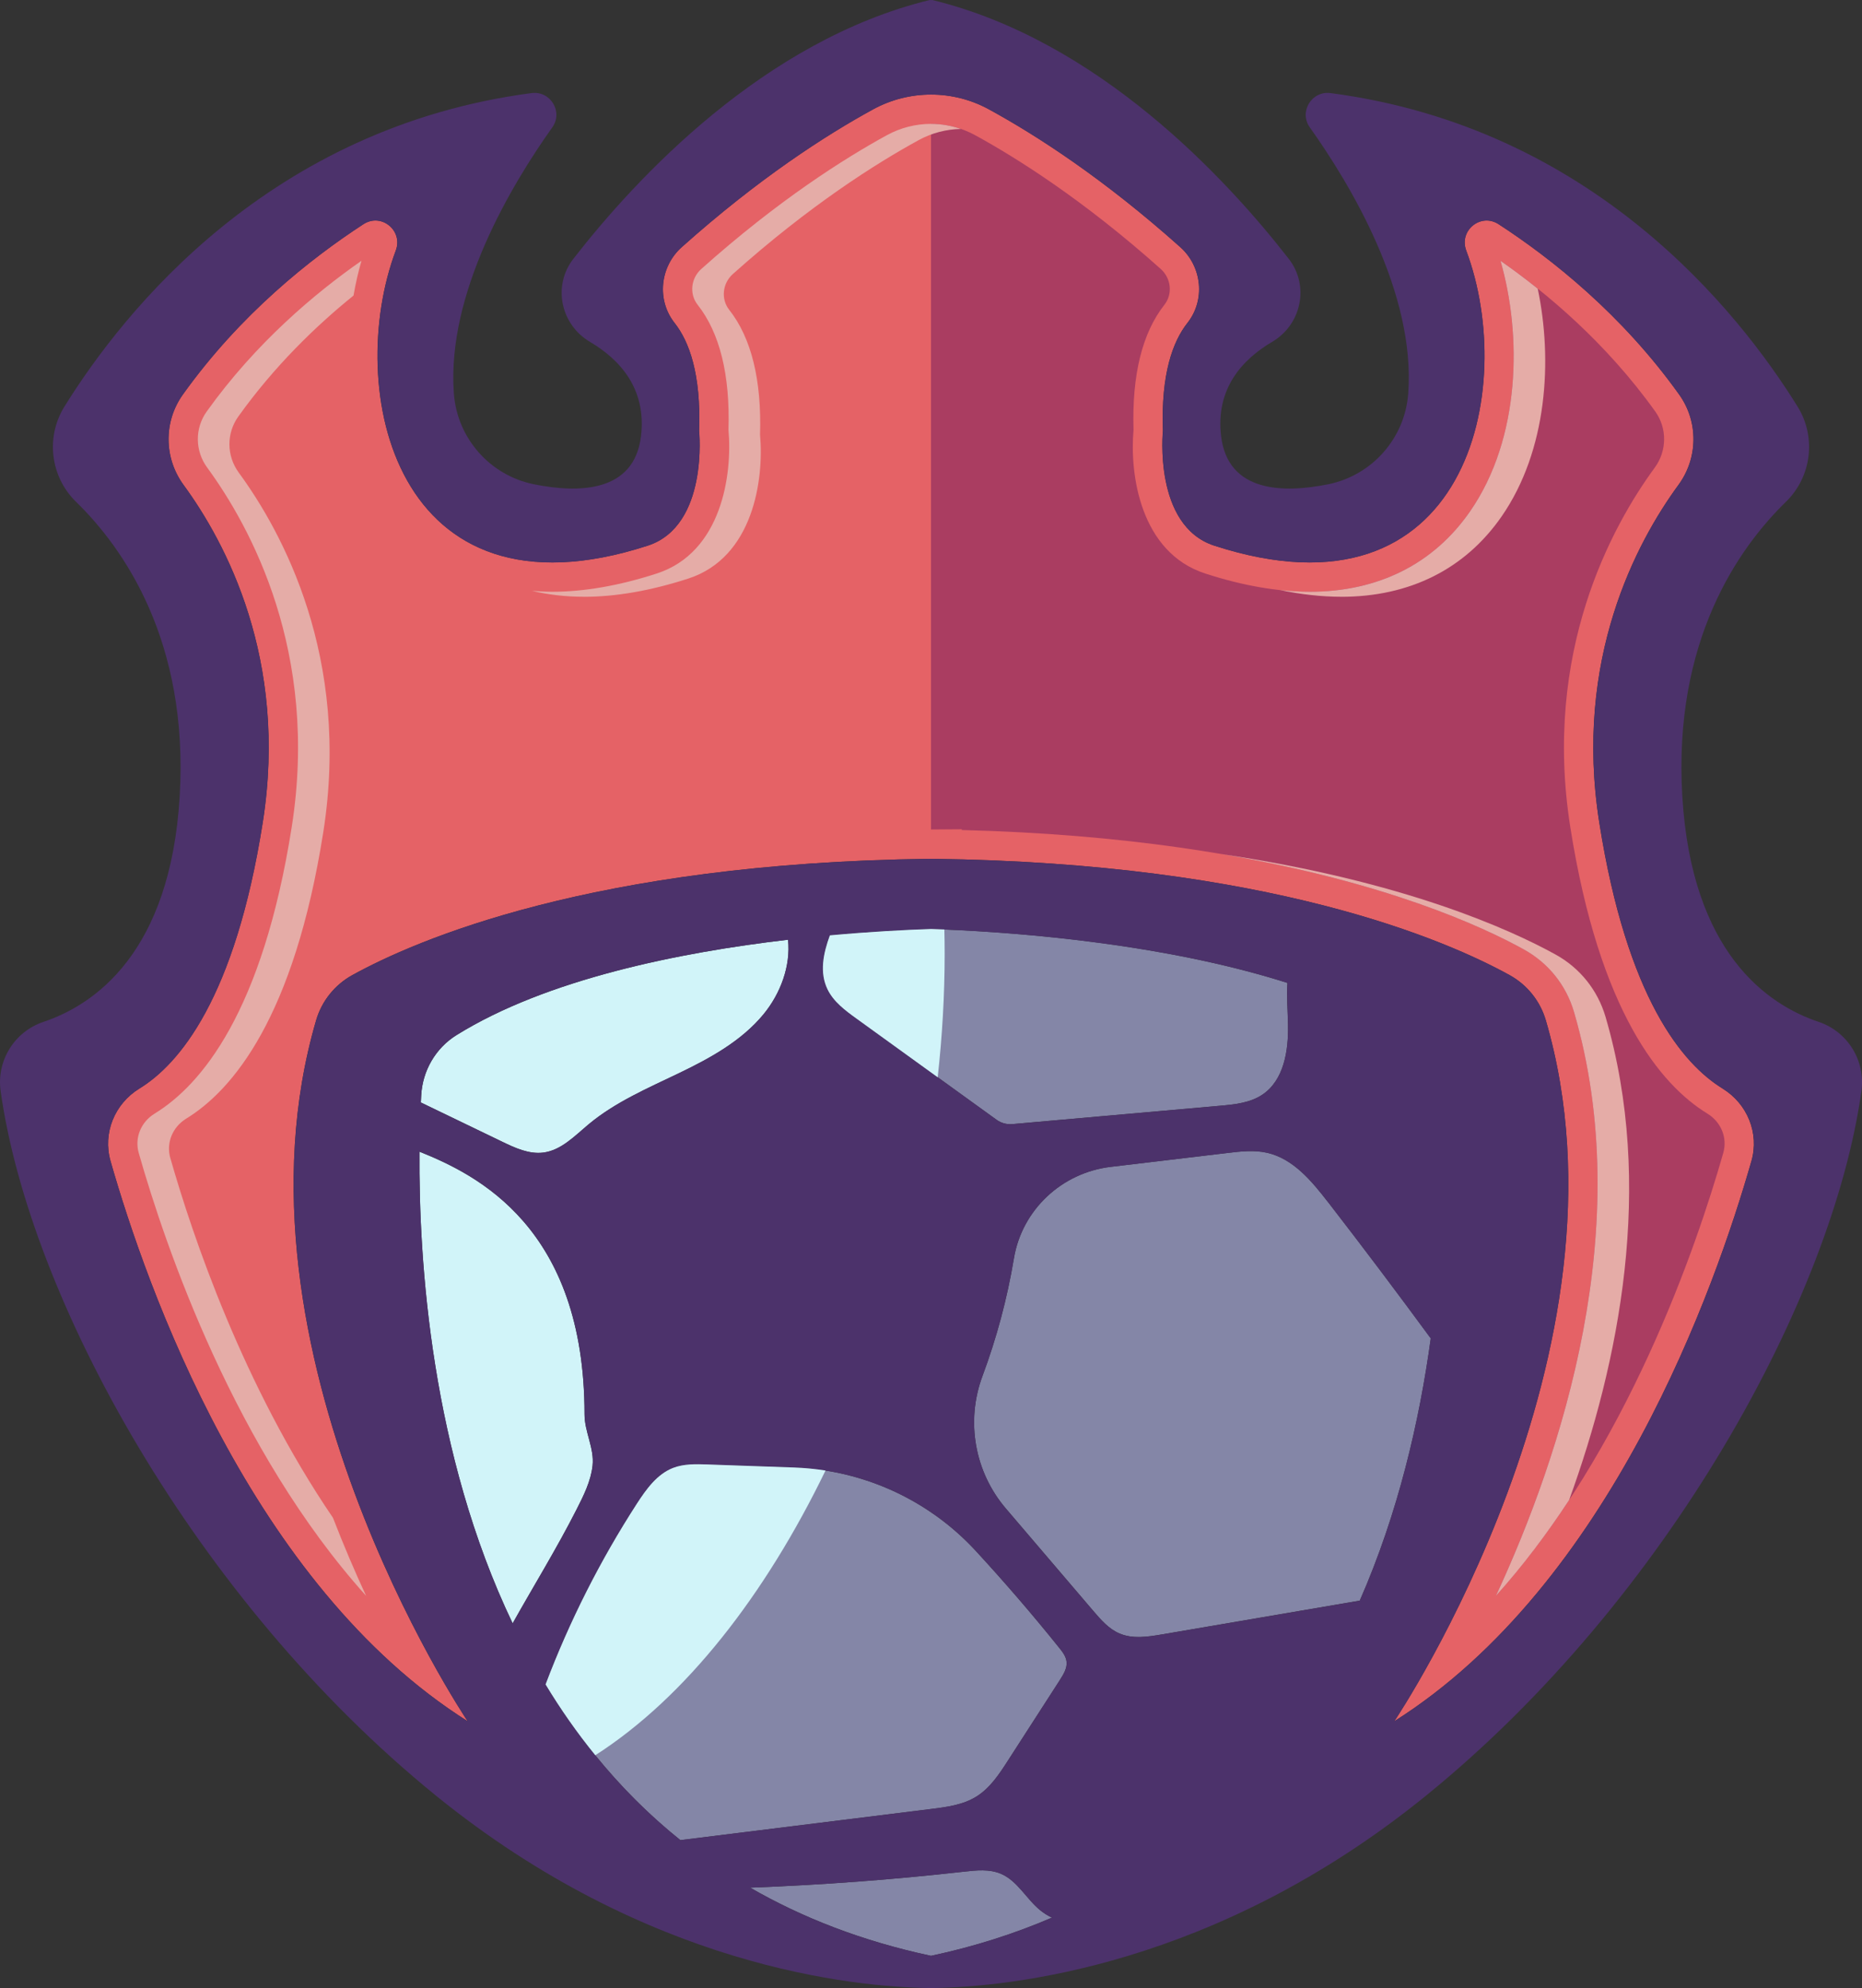
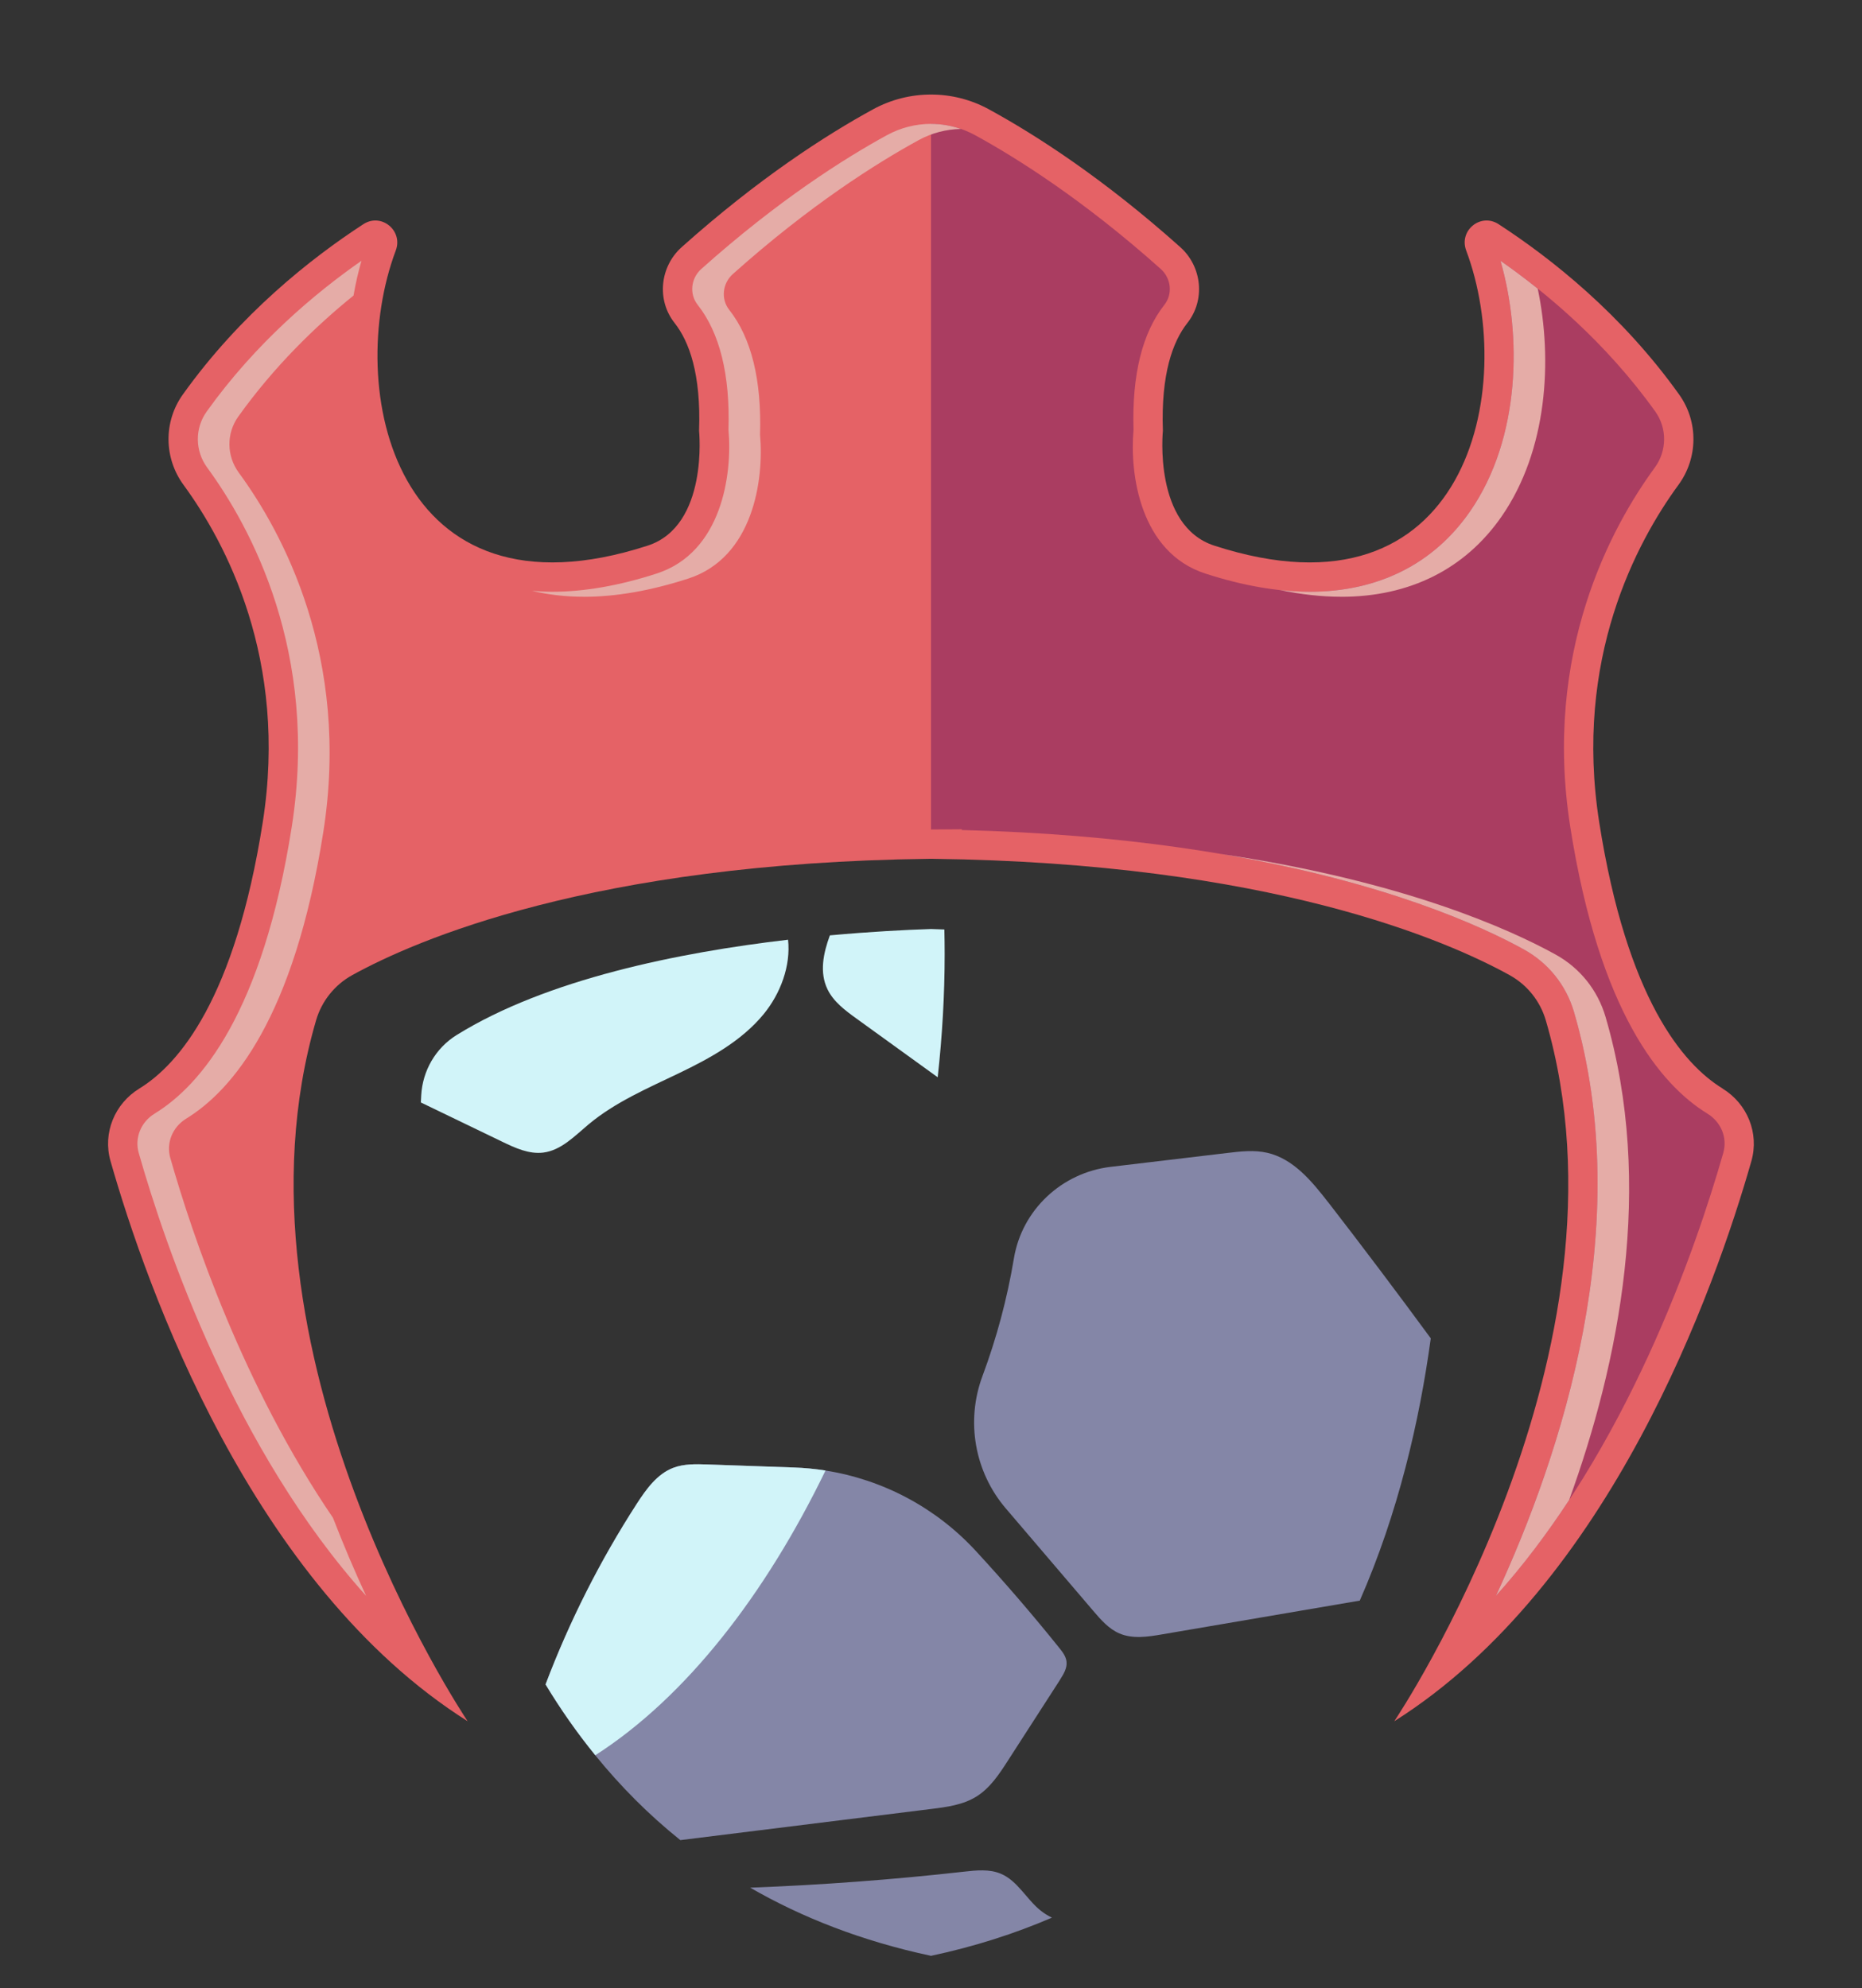
<svg xmlns="http://www.w3.org/2000/svg" id="Layer_1" data-name="Layer 1" viewBox="0 0 513.05 547.74">
  <rect x="0" y="0" width="513.05" height="547.74" fill="#333333" stroke="none" />
  <defs>
    <style>
      .cls-1 {
        fill: #8486a7;
      }

      .cls-2 {
        fill: #4c326b;
      }

      .cls-3 {
        fill: #d1f4f9;
      }

      .cls-4 {
        fill: #e5aca7;
      }

      .cls-5 {
        fill: #e56266;
      }

      .cls-6 {
        fill: #aa3d61;
      }
    </style>
  </defs>
  <g id="_9" data-name="9">
    <path class="cls-5" d="M474.64,299.91c-10.9-6.68-26.34-24.71-33.99-73.31-7.09-45.01,10.32-77.28,21.82-93,5.43-7.41,5.53-17.44.19-24.91-15.81-22.13-35.2-37.47-49.75-46.93-4.93-3.2-10.99,1.76-8.92,7.26,14.23,37.92.51,103.99-69.39,81.32-16.88-5.47-14.18-31.66-14.18-31.66-.56-15.64,2.72-24.58,6.75-29.7,4.99-6.32,4.04-15.52-1.96-20.89-21.16-18.91-39.66-30.83-52.73-37.97-9.93-5.43-21.98-5.43-31.92,0-13.07,7.14-31.57,19.06-52.73,37.97-6,5.37-6.96,14.57-1.96,20.89,4.03,5.12,7.31,14.06,6.75,29.7,0,0,2.7,26.2-14.18,31.66-69.9,22.66-83.63-43.4-69.39-81.32,2.07-5.49-3.99-10.46-8.92-7.26-14.55,9.47-33.94,24.81-49.75,46.93-5.34,7.47-5.24,17.5.19,24.91,11.51,15.72,28.91,47.99,21.82,93-7.66,48.6-23.09,66.62-33.99,73.31-6.82,4.18-10.15,12.29-7.95,19.98,9.92,34.77,38.8,116.73,98.4,154.34-.88-1.32-68.35-102.25-41.74-193.17,1.55-5.27,5.12-9.72,9.92-12.38,17.3-9.56,66.18-30.94,159.09-32.06h0c.13,0,.26,0,.39,0,.13,0,.26,0,.39,0h0c92.91,1.12,141.79,22.5,159.09,32.07,4.8,2.66,8.37,7.12,9.92,12.38,26.61,90.92-40.86,191.85-41.74,193.17,59.6-37.61,88.48-119.57,98.4-154.34,2.2-7.69-1.12-15.8-7.95-19.98Z" />
    <path class="cls-6" d="M474.82,317.67c-7.44,26.05-26.54,81.86-62.64,122,18.16-39.16,38.78-101.9,21.52-160.88-2.17-7.36-7.05-13.47-13.77-17.18-16.81-9.29-64.97-30.67-154.92-32.92v-.21l-8.48.06V34.13c4.21,0,8.39,1.07,12.08,3.08,11.66,6.37,30,17.94,51.22,36.9,2.89,2.59,3.33,6.92,1.01,9.86-6.11,7.75-8.97,19.33-8.51,34.45-1.1,12.26,1.84,33.79,19.79,39.61,10.26,3.32,19.93,5.01,28.74,5.01,9.44,0,17.98-1.91,25.42-5.64,7.43-3.73,13.76-9.26,18.78-16.51,14.03-20.26,14.25-48.72,8.38-69.05,12.75,8.89,29.12,22.62,42.65,41.54,3.3,4.62,3.24,10.82-.13,15.44-11.96,16.32-30.87,50.89-23.29,99.03,8.04,51.06,24.97,71.11,37.75,78.95,3.83,2.34,5.6,6.71,4.4,10.87Z" />
-     <path class="cls-1" d="M347.84,301.59c-3.39,2.28-7.67,2.71-11.74,3.07-10.83.96-21.67,1.92-32.5,2.87-8.21.73-16.43,1.45-24.64,2.18h-.03c-1.55.14-3.1-.28-4.36-1.2-5.39-3.9-10.79-7.8-16.19-11.7-7.46-5.39-14.91-10.78-22.38-16.17-3.1-2.24-6.31-4.62-7.98-8.06-2.25-4.63-1.18-9.9.65-14.87,11.08-1.01,20.75-1.52,27.86-1.75,1.16.04,2.39.08,3.69.13,21.61.9,60.84,4.03,94.51,14.72-.23,3.81.08,7.75.16,11.57.16,7.12-1.13,15.24-7.05,19.21Z" />
    <path class="cls-1" d="M292.12,462.75c-4.79,7.42-9.58,14.86-14.38,22.3-2.4,3.74-4.94,7.61-8.73,9.95-3.69,2.29-8.14,2.88-12.46,3.41-23.02,2.86-46.05,5.72-69.09,8.58-8.84-7.09-16.62-14.97-23.45-23.39-5.07-6.23-9.63-12.77-13.7-19.51,6.6-17.44,15.05-34.16,25.17-49.82,2.59-3.99,5.55-8.13,9.98-9.84,2.97-1.14,6.25-1.05,9.45-.94,7.96.28,15.92.56,23.88.84,2.91.1,5.8.38,8.65.83,15.81,2.49,30.42,10.22,41.38,22.1,7.97,8.64,15.65,17.55,23.01,26.72.93,1.15,1.89,2.39,2.04,3.86.19,1.77-.81,3.41-1.77,4.91Z" />
    <path class="cls-1" d="M365.94,331.23c-4.5-5.81-9.59-11.97-16.76-13.61-3.61-.83-7.37-.39-11.05.05-10.7,1.27-21.4,2.55-32.1,3.82-13.47,1.6-24.43,11.82-26.66,25.21-1.84,11.05-4.75,21.92-8.66,32.42-4.64,12.44-2.18,26.42,6.45,36.51,8.04,9.41,16.08,18.83,24.11,28.24,2.07,2.42,4.25,4.93,7.18,6.18,3.66,1.57,7.84.92,11.76.25,18.15-3.1,36.3-6.2,54.46-9.3,10.59-24.14,16.45-49.46,19.56-72.26-9.27-12.62-18.69-25.13-28.28-37.52Z" />
    <path class="cls-1" d="M275.79,516.26c-3.16-1.34-6.74-.96-10.15-.58-19.58,2.2-39.25,3.67-58.94,4.41,14.3,8.24,30.79,14.72,49.83,18.78,12.12-2.58,23.18-6.16,33.32-10.52-1.14-.55-2.22-1.22-3.23-2.04-3.85-3.14-6.26-8.11-10.83-10.05Z" />
-     <path class="cls-3" d="M141.25,447.27c5.85-10.45,11.98-20.33,17.57-31.3,1.97-3.87,3.98-7.85,4.45-12.17.52-4.76-2.21-9.3-2.21-14.08,0-51.6-29.68-66.07-45.48-72.41-.23,30.51,3.26,83.13,25.67,129.97Z" />
    <path class="cls-3" d="M149.69,317.56c4.95-.62,8.67-4.59,12.5-7.79,7.34-6.12,16.27-9.94,24.88-14.08,8.61-4.14,17.26-8.88,23.33-16.26,4.68-5.7,7.51-13.34,6.74-20.52-30,3.5-66.56,10.86-91.36,26.29-5.77,3.59-9.35,9.82-9.72,16.59-.03.63-.07,1.28-.1,1.96,7.48,3.61,14.95,7.22,22.43,10.82,3.56,1.72,7.38,3.48,11.31,2.99Z" />
-     <path class="cls-2" d="M501.09,281.54c-14.1-4.73-34.95-19.02-37.55-62.08-2.59-42.99,15.61-68.61,28.55-81.2,7.09-6.91,8.43-17.83,3.21-26.24-16.52-26.61-56.72-76.92-128.66-86.37-5.24-.69-8.8,5.16-5.73,9.46,11.08,15.57,29.17,45.57,27.11,73.31-.91,12.3-9.93,22.54-22.02,25-12.39,2.51-27.61,2.28-29.53-13.16-1.63-13.27,5.99-21.32,14.04-26.06,8.11-4.78,10.36-15.47,4.58-22.9-17.34-22.29-52.53-60.16-98.16-71.29h-.78c-45.63,11.13-80.82,49-98.16,71.29-5.78,7.43-3.53,18.12,4.58,22.9,8.04,4.74,15.67,12.79,14.04,26.06-1.92,15.44-17.13,15.67-29.53,13.16-12.09-2.45-21.12-12.7-22.02-25-2.06-27.74,16.03-57.74,27.11-73.31,3.07-4.3-.49-10.15-5.73-9.46C74.48,35.1,34.27,85.42,17.75,112.03c-5.22,8.41-3.88,19.33,3.21,26.24,12.93,12.59,31.13,38.21,28.55,81.2-2.6,43.05-23.45,57.35-37.55,62.08-7.99,2.69-12.95,10.69-11.79,19.03,7.93,56.94,53.48,140.15,119.85,194.07,58.27,47.35,115.3,52.82,136.12,53.09h0c.13,0,.26,0,.39,0,.13,0,.27,0,.39,0h0c20.82-.28,77.85-5.75,136.12-53.1,66.36-53.92,111.92-137.13,119.85-194.07,1.16-8.34-3.8-16.34-11.79-19.03ZM161.07,389.72c0,4.79,2.74,9.33,2.21,14.08-.48,4.32-2.48,8.3-4.45,12.17-5.59,10.97-11.72,20.85-17.57,31.3-22.41-46.84-25.9-99.45-25.67-129.97,15.81,6.35,45.48,20.81,45.48,72.41ZM115.95,303.75c.03-.68.07-1.33.1-1.96.37-6.78,3.96-13.01,9.72-16.59,24.8-15.43,61.36-22.79,91.36-26.29.77,7.19-2.05,14.82-6.74,20.52-6.07,7.38-14.72,12.12-23.33,16.26-8.61,4.14-17.54,7.96-24.88,14.08-3.83,3.19-7.55,7.17-12.5,7.79-3.93.49-7.75-1.27-11.31-2.99-7.48-3.61-14.95-7.22-22.43-10.82ZM256.52,538.87c-19.05-4.06-35.53-10.54-49.83-18.78,19.69-.75,39.36-2.21,58.94-4.41,3.41-.38,7-.76,10.15.58,4.57,1.95,6.98,6.92,10.83,10.05,1.01.82,2.09,1.49,3.23,2.04-10.15,4.36-21.21,7.94-33.32,10.52ZM292.12,462.74c-4.79,7.43-9.58,14.86-14.37,22.3-2.41,3.74-4.95,7.61-8.73,9.96-3.69,2.29-8.15,2.87-12.45,3.41-23.03,2.86-46.06,5.72-69.09,8.58-15.4-12.35-27.56-27.05-37.15-42.89,6.6-17.44,15.05-34.17,25.18-49.82,2.58-3.99,5.54-8.13,9.97-9.84,2.97-1.15,6.26-1.05,9.45-.94,7.96.28,15.92.56,23.89.84,19.06.67,37.09,8.91,50.02,22.93,7.97,8.64,15.65,17.55,23.01,26.72.93,1.15,1.89,2.4,2.04,3.87.19,1.76-.81,3.41-1.77,4.9ZM354.89,282.38c.16,7.13-1.13,15.24-7.05,19.22-3.4,2.28-7.67,2.71-11.74,3.07-10.83.96-21.66,1.92-32.49,2.87-8.21.73-16.43,1.45-24.64,2.18h-.02c-1.55.14-3.1-.29-4.36-1.2-12.86-9.29-25.71-18.58-38.57-27.88-3.1-2.24-6.32-4.62-7.99-8.06-2.25-4.63-1.18-9.9.65-14.87,11.08-1.01,20.75-1.51,27.86-1.75,20.57.7,62.52,3.53,98.2,14.85-.23,3.81.08,7.75.17,11.57ZM320.21,450.31c-3.92.67-8.1,1.31-11.76-.25-2.93-1.25-5.11-3.76-7.18-6.18-8.04-9.41-16.08-18.83-24.11-28.24-8.62-10.1-11.08-24.07-6.45-36.51,3.91-10.5,6.81-21.37,8.66-32.42,2.23-13.38,13.19-23.6,26.66-25.21,10.7-1.27,21.4-2.55,32.1-3.82,3.68-.44,7.44-.87,11.05-.05,7.16,1.64,12.26,7.79,16.76,13.61,9.59,12.38,19.01,24.9,28.28,37.52-3.11,22.8-8.96,48.12-19.56,72.26-18.15,3.1-36.3,6.2-54.46,9.3ZM482.59,319.9c-9.92,34.77-38.8,116.73-98.4,154.34.88-1.32,68.35-102.25,41.74-193.17-1.55-5.27-5.12-9.72-9.92-12.38-17.3-9.56-66.18-30.94-159.09-32.06h0c-.13,0-.26,0-.39,0-.13,0-.26,0-.39,0h0c-92.91,1.12-141.79,22.5-159.09,32.07-4.8,2.66-8.37,7.12-9.92,12.38-26.61,90.92,40.86,191.85,41.74,193.17-59.6-37.61-88.48-119.57-98.4-154.34-2.2-7.69,1.12-15.8,7.95-19.98,10.9-6.68,26.34-24.71,33.99-73.31,7.09-45.01-10.32-77.28-21.82-93-5.43-7.41-5.53-17.44-.19-24.91,15.81-22.13,35.2-37.47,49.75-46.93,4.93-3.2,10.99,1.76,8.92,7.26-14.23,37.92-.51,103.99,69.39,81.32,16.88-5.47,14.18-31.66,14.18-31.66.56-15.64-2.72-24.58-6.75-29.7-4.99-6.32-4.04-15.52,1.96-20.89,21.16-18.91,39.66-30.83,52.73-37.97,9.93-5.43,21.98-5.43,31.92,0,13.07,7.14,31.57,19.06,52.73,37.97,6,5.37,6.96,14.57,1.96,20.89-4.03,5.12-7.31,14.06-6.75,29.7,0,0-2.7,26.2,14.18,31.66,69.9,22.66,83.63-43.4,69.39-81.32-2.07-5.49,3.99-10.46,8.92-7.26,14.55,9.47,33.94,24.81,49.75,46.93,5.34,7.47,5.24,17.5-.19,24.91-11.51,15.72-28.91,47.99-21.82,93,7.66,48.6,23.09,66.62,33.99,73.31,6.82,4.18,10.15,12.29,7.95,19.98Z" />
    <path class="cls-3" d="M218.81,404.33c2.91.1,5.8.38,8.65.83-16.56,34.17-38.43,62.42-63.43,78.44-5.07-6.23-9.63-12.77-13.7-19.51,6.6-17.44,15.05-34.16,25.17-49.82,2.59-3.99,5.55-8.13,9.98-9.84,2.97-1.14,6.25-1.05,9.45-.94,7.96.28,15.92.56,23.88.84Z" />
    <path class="cls-3" d="M260.29,262.87c0,11.21-.66,22.58-1.92,33.94-7.46-5.39-14.91-10.78-22.38-16.17-3.1-2.24-6.31-4.62-7.98-8.06-2.25-4.63-1.18-9.9.65-14.87,11.08-1.01,20.75-1.52,27.86-1.75,1.16.04,2.39.08,3.69.13.05,2.23.08,4.5.08,6.78Z" />
    <g>
      <path class="cls-4" d="M369.56,164.43h0c18.88,0,34.15-7.66,44.19-22.14,12.64-18.25,14.07-43.14,9.95-62.76-3.58-2.87-7.04-5.43-10.26-7.68,5.87,20.33,5.65,48.78-8.39,69.05-10.03,14.48-25.31,22.14-44.19,22.14h0c-2.68,0-5.44-.18-8.27-.49,5.94,1.24,11.62,1.87,16.97,1.87Z" />
      <path class="cls-4" d="M160.89,164.43c8.81,0,18.48-1.69,28.75-5.02,17.95-5.81,20.89-27.35,19.78-39.6.46-15.11-2.39-26.7-8.49-34.44-2.33-2.95-1.89-7.28,1-9.87,21.21-18.96,39.56-30.53,51.21-36.9,3.56-1.95,7.57-3,11.63-3.07-2.65-.92-5.44-1.4-8.25-1.4-4.22,0-8.39,1.07-12.08,3.08-11.66,6.37-30,17.94-51.21,36.9-2.89,2.59-3.33,6.92-1,9.87,6.1,7.74,8.96,19.33,8.49,34.44,1.11,12.26-1.83,33.79-19.78,39.6-10.27,3.33-19.94,5.02-28.75,5.02-1.92,0-3.78-.1-5.62-.26,4.5,1.08,9.28,1.64,14.33,1.64Z" />
      <path class="cls-4" d="M46.93,319.07c-1.19-4.17.58-8.53,4.4-10.88,12.78-7.84,29.71-27.89,37.75-78.94,7.58-48.14-11.33-82.71-23.29-99.03-3.38-4.62-3.44-10.82-.14-15.44,9.91-13.86,21.34-24.93,31.76-33.35.58-3.34,1.31-6.55,2.19-9.58-12.76,8.89-29.13,22.62-42.65,41.54-3.3,4.61-3.25,10.82.14,15.44,11.95,16.32,30.87,50.9,23.29,99.03-8.04,51.05-24.97,71.11-37.75,78.94-3.82,2.34-5.59,6.71-4.4,10.88,7.43,26.05,26.54,81.86,62.64,122-3.03-6.54-6.13-13.76-9.12-21.49-24.76-36.35-38.72-77.76-44.82-99.13Z" />
      <path class="cls-4" d="M432.36,413.27c13.71-37.77,23.64-86.59,10.03-133.09-2.16-7.37-7.05-13.47-13.76-17.18-12.36-6.83-41.67-20.2-92.09-27.69,45.11,7.66,71.76,19.87,83.39,26.31,6.71,3.72,11.6,9.82,13.76,17.18,17.26,58.99-3.35,121.72-21.51,160.89,7.44-8.27,14.14-17.21,20.18-26.41Z" />
    </g>
  </g>
</svg>